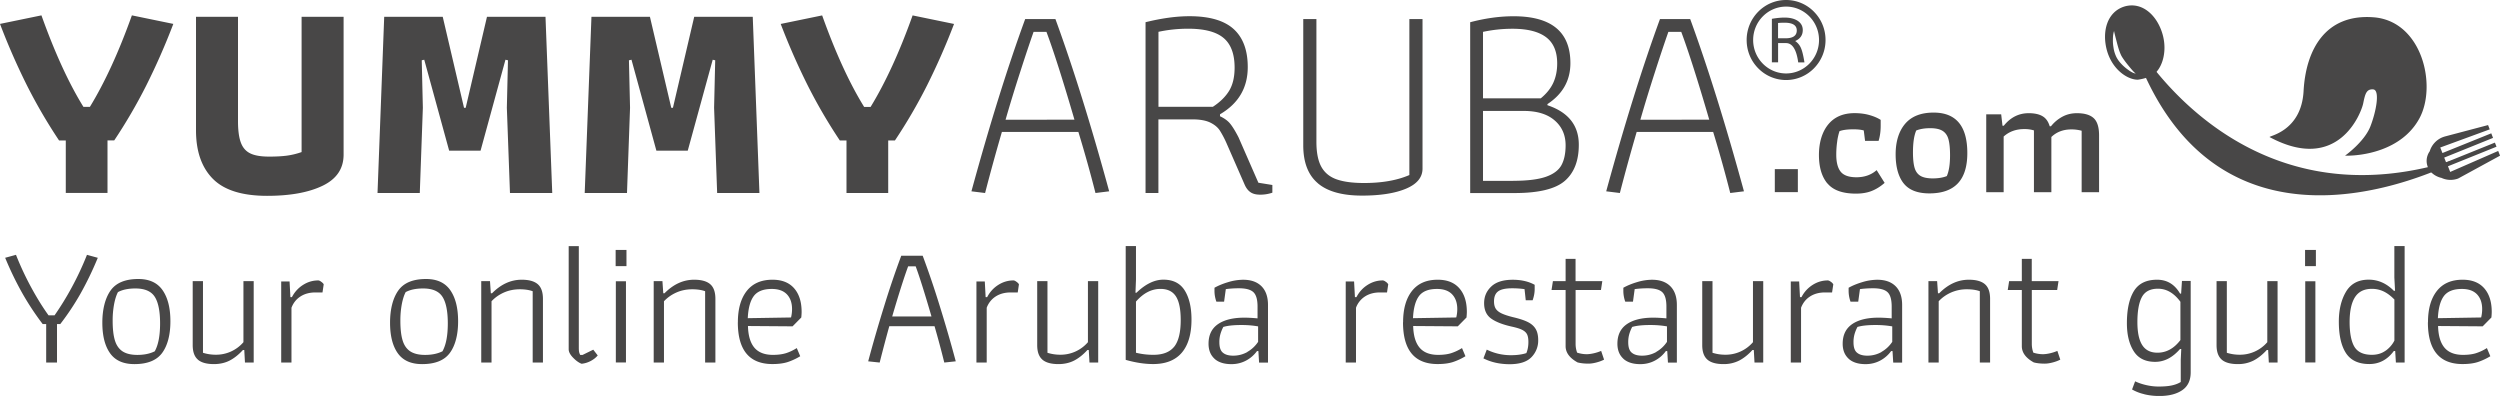
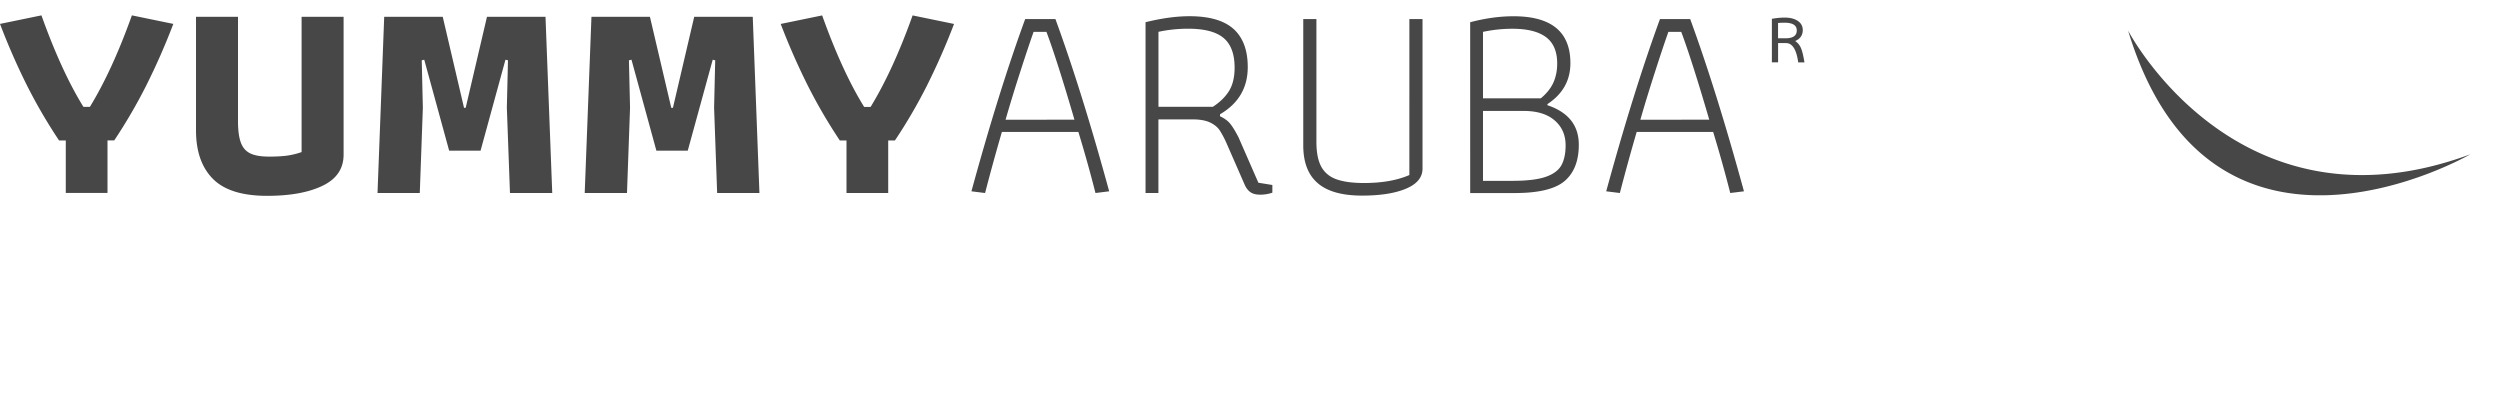
<svg xmlns="http://www.w3.org/2000/svg" width="221" height="35" fill="none">
  <g fill="#484747" clip-path="url(#a)" transform="translate(0 -.973)">
    <path d="M5.815 13.388H5.22a46.485 46.485 0 0 1-2.822-4.834A59.166 59.166 0 0 1 0 3.086l3.663-.755C4.85 5.65 6.09 8.345 7.376 10.421h.57c1.319-2.16 2.56-4.856 3.713-8.09l3.663.755a59.538 59.538 0 0 1-2.402 5.463 46.492 46.492 0 0 1-2.821 4.835h-.596v4.647H5.815v-4.647zM18.813 16.776c-.99-1.004-1.486-2.43-1.486-4.271V2.46h3.712v9.218c0 .805.082 1.434.247 1.884.164.454.439.775.83.967.385.192.944.288 1.67.288.645 0 1.175-.03 1.598-.088a6.622 6.622 0 0 0 1.277-.313V2.461h3.713v12.182c0 1.237-.62 2.154-1.856 2.75-1.236.596-2.87.892-4.904.892-2.21 0-3.81-.504-4.8-1.509zM43.048 2.46l-1.881 8.04h-.148l-1.881-8.04h-5.175l-.591 15.575h3.737l.271-7.535-.098-4.197.221-.05 2.202 8.04h2.776l2.201-8.04.222.05-.099 4.197.276 7.535h3.737l-.596-15.574ZM61.368 2.46l-1.88 8.04h-.149l-1.885-8.04h-5.17l-.596 15.575h3.738l.27-7.535-.098-4.197.226-.05 2.201 8.04h2.772l2.206-8.04.221.05-.098 4.197.27 7.535h3.738l-.591-15.574ZM74.834 13.388h-.595a46.49 46.49 0 0 1-2.822-4.834 59.565 59.565 0 0 1-2.402-5.464l3.663-.755c1.187 3.318 2.427 6.014 3.713 8.09h.57c1.319-2.159 2.56-4.855 3.713-8.09l3.663.755a59.538 59.538 0 0 1-2.402 5.464 46.472 46.472 0 0 1-2.821 4.834h-.596v4.647H74.83v-4.647zM94.982 11.554c-1.006-3.45-1.831-6.039-2.476-7.764h-1.138c-.312.888-.71 2.071-1.186 3.555-.481 1.484-.908 2.884-1.29 4.21Zm-9.108 6.331c1.601-5.86 3.182-10.936 4.751-15.224H93.3c1.568 4.288 3.15 9.36 4.751 15.224l-1.211.15c-.448-1.759-.949-3.56-1.512-5.401h-6.76a181.96 181.96 0 0 0-1.486 5.401l-1.212-.15zM107.208 10.42c.662-.433 1.146-.916 1.462-1.445.313-.53.469-1.2.469-2.022 0-1.204-.325-2.08-.978-2.625-.653-.546-1.696-.817-3.129-.817-.891 0-1.766.091-2.624.275v6.63h4.8zm3.343 7.548c-.213-.141-.386-.362-.521-.666l-1.561-3.568a8.93 8.93 0 0 0-.632-1.217c-.189-.292-.481-.53-.867-.717-.386-.183-.912-.275-1.573-.275h-2.994v6.506h-1.137V2.936c1.421-.35 2.714-.53 3.885-.53 1.766 0 3.064.38 3.897 1.13.834.754 1.253 1.875 1.253 3.367 0 1.826-.817 3.218-2.452 4.172v.175c.394.183.702.408.916.68.213.266.452.662.719 1.179l1.757 4.017 1.236.2v.68a3.24 3.24 0 0 1-1.088.175c-.349 0-.628-.07-.842-.213M116.494 17.168c-.858-.73-1.286-1.846-1.286-3.355V2.661h1.163v10.852c0 .938.143 1.671.431 2.196.287.526.739.9 1.351 1.117.612.217 1.417.325 2.427.325 1.585 0 2.92-.233 4.008-.704V2.661h1.163v13.215c0 .771-.481 1.363-1.45 1.772-.965.408-2.263.616-3.897.616-1.75 0-3.052-.362-3.91-1.092M133.771 16.956c1.236 0 2.193-.117 2.871-.35.678-.234 1.138-.58 1.388-1.03.246-.45.37-1.038.37-1.759 0-.904-.321-1.638-.965-2.196-.645-.563-1.561-.842-2.748-.842h-3.589v6.18h2.673zm2.427-7.285c.51-.417.883-.88 1.113-1.38.23-.504.345-1.071.345-1.709 0-1.054-.328-1.83-.989-2.325-.662-.496-1.651-.742-2.97-.742-.874 0-1.741.092-2.599.275v5.876h5.1zM129.96 2.94c1.323-.35 2.6-.53 3.836-.53 3.351 0 5.027 1.38 5.027 4.147 0 1.526-.678 2.73-2.029 3.618v.1c1.848.62 2.772 1.784 2.772 3.492 0 1.426-.419 2.493-1.248 3.205-.834.713-2.309 1.067-4.419 1.067h-3.935V2.936ZM151.098 11.554c-1.006-3.45-1.832-6.039-2.476-7.764h-1.138c-.312.888-.711 2.071-1.187 3.555-.48 1.484-.908 2.884-1.289 4.21zm-9.109 6.331c1.602-5.86 3.183-10.936 4.752-15.224h2.673c1.569 4.288 3.15 9.36 4.752 15.224l-1.212.15c-.447-1.759-.948-3.56-1.511-5.401h-6.76a182.382 182.382 0 0 0-1.487 5.401l-1.211-.15zM188.125 3.682s9.655 18.55 30.255 10.931c0 0-22.92 13.258-30.255-10.931z" />
-     <path d="M200.643 13.096c-.194-.104 2.796-.441 2.993-4.071.198-3.63 1.906-6.852 6.193-6.523 4.284.33 5.623 6.043 4.042 8.944-1.582 2.905-5.179 3.322-6.571 3.288 0 0 1.712-1.217 2.246-2.596.534-1.38.85-3.218.242-3.263-.607-.046-.714.42-.883 1.246-.168.825-2.197 6.226-8.262 2.975zM215.801 16.689s.008 0 .012.004c.423.2.92.242 1.401.092.032-.009.115-.046.115-.046l3.675-2.005-.164-.416-4.243 1.854-.197-.5 4.292-1.73-.144-.362-4.316 1.742-.164-.417 4.316-1.742-.156-.404-4.316 1.742-.193-.488 4.373-1.604-.147-.38-3.836 1.013s-.14.046-.193.067c-.563.23-.965.696-1.13 1.242 0 0-.476.592-.168 1.384.308.787 1.183.958 1.183.958M188.622 7.433a2.13 2.13 0 0 1-.452-.259 3.864 3.864 0 0 1-.846-.788 2.358 2.358 0 0 1-.242-.383 2.89 2.89 0 0 1-.251-.838 3.674 3.674 0 0 1-.049-.737c0-.217.025-.396.049-.521.025-.125.054-.196.054-.196s.008.075.037.192c.028.12.069.287.123.491.107.396.226.946.435 1.405.045.108.119.225.189.33.07.107.148.212.222.312.152.2.308.387.439.546.132.158.247.287.333.37.082.088.144.121.148.113 0 .004-.074.008-.193-.042m1.589.234c.834-.421 1.437-1.98.969-3.643-.464-1.65-1.77-2.909-3.334-2.484l-.041.013c-1.553.48-2.005 2.246-1.545 3.897.469 1.662 1.783 2.563 2.715 2.575 0 0 .686-.079 1.236-.358zM158.93 15.926h-2.037v2.034h2.037zM161.542 17.193c-.497-.6-.748-1.438-.748-2.521 0-1.084.275-2.03.821-2.697.547-.667 1.323-1 2.333-1 .468 0 .904.054 1.302.167.398.112.731.254 1.002.429v.525c0 .488-.062.93-.185 1.33h-1.195l-.115-.921c-.23-.067-.534-.1-.907-.1-.538 0-.949.054-1.237.162a4.891 4.891 0 0 0-.209.942 8.283 8.283 0 0 0-.078 1.134c0 .683.131 1.187.394 1.512.263.325.727.488 1.388.488.711 0 1.306-.208 1.787-.63l.706 1.126c-.357.313-.731.55-1.129.709-.399.162-.867.241-1.405.241-1.178 0-2.02-.3-2.517-.9M172.096 16.543c.193-.438.288-1.05.288-1.842 0-.596-.046-1.063-.136-1.4-.09-.342-.263-.592-.517-.755-.255-.162-.621-.242-1.101-.242-.481 0-.891.067-1.236.205-.193.45-.288 1.096-.288 1.942 0 .583.05 1.038.144 1.358.094.321.267.559.517.709.251.15.617.225 1.093.225s.891-.067 1.236-.204m-3.823.633c-.464-.6-.699-1.454-.699-2.563 0-1.108.28-2.038.842-2.696.563-.659 1.401-.988 2.514-.988 1.987 0 2.981 1.192 2.981 3.58s-1.117 3.563-3.355 3.563c-1.055 0-1.815-.3-2.283-.9M175.579 11.08h1.326l.115 1.008h.115c.596-.742 1.331-1.109 2.201-1.109.51 0 .916.088 1.216.263.304.175.517.47.641.892h.115c.279-.35.612-.63 1.002-.842.39-.209.817-.313 1.289-.313.67 0 1.167.146 1.483.438.316.292.476.8.476 1.521v5.026h-1.54V12.53a3.404 3.404 0 0 0-.907-.117c-.719 0-1.311.225-1.77.67v4.881H179.8V12.5a2.785 2.785 0 0 0-.862-.116c-.719 0-1.326.22-1.815.658v4.922h-1.54v-6.88zM4.078 29.621h-.304a24.274 24.274 0 0 1-1.786-2.7 28.447 28.447 0 0 1-1.532-3.16l.957-.262a26.27 26.27 0 0 0 1.347 2.884c.505.93 1.014 1.75 1.532 2.467h.53a25.35 25.35 0 0 0 1.523-2.476A26.15 26.15 0 0 0 7.688 23.5l.957.262a29.214 29.214 0 0 1-1.524 3.16 22.73 22.73 0 0 1-1.794 2.7h-.288v3.4h-.957v-3.4zM9.73 32.197c-.457-.642-.683-1.542-.683-2.7 0-1.16.243-2.156.727-2.84.485-.683 1.302-1.02 2.456-1.02.97 0 1.684.33 2.144.992.46.662.69 1.575.69 2.746s-.242 2.13-.727 2.793c-.485.662-1.302.992-2.456.992-.982 0-1.696-.321-2.152-.963zm3.954-.175c.312-.563.468-1.384.468-2.46 0-1.074-.16-1.875-.476-2.358-.316-.488-.887-.73-1.705-.73-.636 0-1.15.109-1.544.322-.14.266-.254.62-.34 1.066a7.77 7.77 0 0 0-.128 1.467c0 .717.066 1.297.197 1.73.132.438.358.759.674.971.316.208.755.317 1.31.317.608 0 1.12-.109 1.544-.321zM17.5 32.768c-.309-.263-.465-.688-.465-1.284v-5.66h.908v6.335c.365.113.739.171 1.12.171a3.183 3.183 0 0 0 2.457-1.108v-5.398h.907v7.198h-.772l-.061-1.109h-.12c-.373.409-.763.721-1.166.93-.402.208-.87.316-1.396.316-.637 0-1.109-.129-1.417-.391zM24.854 25.854h.744l.074 1.383h.135c.234-.45.559-.808.978-1.075.418-.267.866-.4 1.343-.4.07 0 .16.037.266.117.107.075.181.15.222.225l-.107.72h-.62c-.513 0-.957.117-1.326.355-.37.238-.633.57-.797 1v4.843h-.907v-7.168zM35.163 32.197c-.456-.642-.682-1.542-.682-2.7 0-1.16.242-2.156.727-2.84.484-.682 1.302-1.02 2.456-1.02.969 0 1.683.33 2.143.992.46.662.69 1.575.69 2.746s-.242 2.13-.727 2.793c-.484.662-1.302.992-2.456.992-.981 0-1.696-.321-2.151-.963zm3.954-.175c.313-.563.469-1.384.469-2.46 0-1.074-.16-1.875-.477-2.358-.316-.488-.887-.73-1.704-.73-.637 0-1.15.109-1.544.322-.14.266-.255.62-.341 1.066a7.77 7.77 0 0 0-.127 1.467c0 .717.065 1.297.197 1.73.131.438.357.759.673.971.316.208.756.317 1.31.317.608 0 1.121-.109 1.544-.321zM42.542 25.824h.773l.074 1.076h.106c.789-.8 1.664-1.2 2.62-1.2.637 0 1.11.129 1.417.391.308.263.464.696.464 1.3v5.63h-.907v-6.305c-.312-.112-.694-.17-1.138-.17-.505 0-.973.095-1.4.283-.432.192-.797.45-1.1.775v5.414h-.909V25.82zM50.658 32.589c-.26-.267-.386-.513-.386-.738v-9.119h.895v8.969c0 .162.008.292.024.375.017.087.05.175.099.27h.214l.94-.462.394.509c-.16.196-.37.358-.62.491a2.205 2.205 0 0 1-.805.246c-.242-.091-.493-.27-.751-.537zM54.423 23.07h.957v1.43h-.957zm.017 2.767h.895v7.18h-.895zM57.787 25.824h.772l.074 1.076h.107c.788-.8 1.663-1.2 2.62-1.2.637 0 1.109.129 1.417.391.308.263.464.696.464 1.3v5.63h-.908v-6.305c-.312-.112-.694-.17-1.137-.17-.505 0-.974.095-1.4.283-.432.192-.797.45-1.101.775v5.414h-.908V25.82zM65.228 29.467c0-1.18.26-2.1.78-2.767.522-.667 1.282-1 2.28-1 .83 0 1.466.25 1.91.754.443.504.665 1.2.665 2.092 0 .104-.008.267-.029.492l-.772.783-3.942-.029c.02.85.21 1.488.566 1.913.358.425.908.638 1.643.638.444 0 .822-.05 1.138-.146.312-.096.636-.25.969-.454l.304.72a5.428 5.428 0 0 1-1.113.517c-.37.117-.817.175-1.343.175-2.041 0-3.06-1.23-3.06-3.692zm4.699-.43c.061-.245.09-.491.09-.737 0-.554-.152-.988-.456-1.309-.304-.316-.747-.475-1.335-.475-.747 0-1.277.209-1.593.63-.312.42-.489 1.07-.53 1.954l3.82-.062zM76.748 32.914c.423-1.588.895-3.214 1.409-4.868a80.837 80.837 0 0 1 1.515-4.468h1.893a80.754 80.754 0 0 1 1.516 4.468c.513 1.654.985 3.28 1.408 4.868l-1.014.108a86.485 86.485 0 0 0-.862-3.213h-4a150.04 150.04 0 0 0-.85 3.213zm5.594-3.968c-.596-2.05-1.06-3.526-1.397-4.43h-.665c-.386 1.054-.854 2.534-1.409 4.43zM86.313 25.854h.743l.074 1.383h.136c.234-.45.558-.808.977-1.075.419-.267.867-.4 1.343-.4.07 0 .16.037.267.117.107.075.18.15.222.225l-.107.72h-.62c-.514 0-.957.117-1.327.355a2 2 0 0 0-.796 1v4.843h-.908v-7.168zM92.153 32.768c-.308-.263-.464-.688-.464-1.284v-5.66h.907v6.335c.366.113.74.171 1.121.171a3.183 3.183 0 0 0 2.456-1.108v-5.398h.908v7.198h-.772l-.062-1.109h-.119c-.373.409-.764.721-1.166.93-.403.208-.87.316-1.397.316-.636 0-1.108-.129-1.416-.391zM99.512 32.789V22.728h.908v2.967l-.045 1.155h.09c.797-.771 1.593-1.155 2.378-1.155.858 0 1.486.317 1.885.955.398.637.599 1.492.599 2.567 0 1.284-.287 2.259-.854 2.93-.571.67-1.417 1.008-2.538 1.008-.739 0-1.544-.12-2.423-.37zm4.288-1.167c.382-.484.575-1.267.575-2.355 0-.954-.14-1.65-.423-2.092-.284-.442-.74-.663-1.364-.663-.797 0-1.519.375-2.168 1.121v4.522a6.389 6.389 0 0 0 1.544.183c.838 0 1.45-.241 1.836-.72zM107.356 32.676c-.349-.32-.521-.763-.521-1.317 0-.771.279-1.346.833-1.73.555-.383 1.335-.575 2.333-.575.333 0 .723.021 1.166.063V28.07c0-.617-.123-1.038-.365-1.267-.242-.23-.665-.346-1.273-.346-.423 0-.813.025-1.167.075l-.152 1.109h-.681a2.827 2.827 0 0 1-.169-.938v-.292c.325-.183.719-.35 1.191-.492a4.65 4.65 0 0 1 1.343-.216c.698 0 1.236.191 1.622.575.382.383.575.937.575 1.654v5.093h-.788l-.062-1.017h-.123a2.827 2.827 0 0 1-.977.846c-.39.205-.818.309-1.282.309-.657 0-1.158-.163-1.507-.484zm2.904-.592c.382-.217.702-.512.957-.892v-1.367a8.471 8.471 0 0 0-1.516-.12c-.665 0-1.187.058-1.56.17a3.28 3.28 0 0 0-.267.671 2.554 2.554 0 0 0-.082.684c0 .442.102.75.312.92.205.176.513.264.916.264.443 0 .858-.109 1.244-.321zM118.958 25.854h.743l.074 1.383h.136c.234-.45.558-.808.977-1.075.419-.267.867-.4 1.343-.4.07 0 .16.037.267.117a.71.71 0 0 1 .222.225l-.107.72h-.62c-.513 0-.957.117-1.327.355a2 2 0 0 0-.796 1v4.843h-.908v-7.168zM124.034 29.467c0-1.18.259-2.1.78-2.767.522-.667 1.282-1 2.28-1 .829 0 1.466.25 1.909.754.444.504.666 1.2.666 2.092 0 .104-.009.267-.029.492l-.772.783-3.943-.029c.021.85.21 1.488.567 1.913.357.425.908.638 1.643.638.443 0 .825-.05 1.137-.146a4.27 4.27 0 0 0 .969-.454l.304.72a5.401 5.401 0 0 1-1.113.517c-.369.117-.817.175-1.343.175-2.041 0-3.063-1.23-3.063-3.692zm4.698-.43c.062-.245.091-.491.091-.737 0-.554-.152-.988-.456-1.309-.304-.316-.748-.475-1.335-.475-.747 0-1.277.209-1.593.63-.313.42-.489 1.07-.53 1.954l3.819-.062zM131.143 32.634l.287-.754a4.79 4.79 0 0 0 2.152.492c.526 0 .974-.063 1.347-.184.124-.296.181-.625.181-.983 0-.296-.041-.525-.123-.684-.082-.158-.226-.287-.431-.391-.206-.105-.522-.2-.949-.292-.809-.183-1.413-.425-1.811-.721-.398-.296-.6-.742-.6-1.338 0-.596.21-1.075.629-1.475.419-.4 1.055-.6 1.901-.6.756 0 1.405.15 1.939.446v.383c0 .317-.062.646-.181.984h-.608l-.107-.984a7.47 7.47 0 0 0-1.105-.075c-.574 0-.985.092-1.227.27-.243.18-.366.476-.366.884 0 .267.049.484.152.646.103.163.275.305.522.421.246.117.603.234 1.067.346.526.125.941.263 1.249.417.308.154.538.354.69.608.152.25.226.584.226.992a2.09 2.09 0 0 1-.6 1.509c-.398.408-1.039.617-1.918.617s-1.659-.175-2.333-.521zM139.447 33.005c-.698-.387-1.047-.867-1.047-1.43v-4.967h-1.245l.123-.784h1.122v-1.967h.879v1.967h2.365l-.119.784h-2.242v4.768c0 .267.045.52.135.77.284.092.567.138.85.138.181 0 .39-.029.629-.083a3.67 3.67 0 0 0 .644-.208l.259.77c-.172.092-.39.176-.653.246-.263.071-.505.109-.727.109-.374 0-.698-.038-.969-.109zM143.5 32.676c-.349-.32-.521-.763-.521-1.317 0-.771.279-1.346.833-1.73.555-.383 1.335-.575 2.333-.575.333 0 .723.021 1.166.063V28.07c0-.617-.123-1.038-.365-1.267-.242-.23-.665-.346-1.273-.346-.423 0-.813.025-1.167.075l-.151 1.109h-.682a2.827 2.827 0 0 1-.169-.938v-.292c.325-.183.719-.35 1.191-.492a4.65 4.65 0 0 1 1.343-.216c.698 0 1.236.191 1.622.575.382.383.575.937.575 1.654v5.093h-.788l-.062-1.017h-.123a2.827 2.827 0 0 1-.977.846c-.39.205-.818.309-1.282.309-.657 0-1.158-.163-1.507-.484zm2.904-.592c.382-.217.702-.512.957-.892v-1.367a8.471 8.471 0 0 0-1.516-.12c-.665 0-1.187.058-1.56.17a3.28 3.28 0 0 0-.267.671 2.554 2.554 0 0 0-.082.684c0 .442.102.75.312.92.205.176.513.264.916.264.443 0 .858-.109 1.244-.321zM150.942 32.768c-.308-.263-.464-.688-.464-1.284v-5.66h.907v6.335c.366.113.736.171 1.122.171a3.183 3.183 0 0 0 2.455-1.108v-5.398h.908v7.198h-.772l-.062-1.109h-.119c-.373.409-.764.721-1.166.93a3.006 3.006 0 0 1-1.396.316c-.637 0-1.109-.129-1.417-.391zM158.301 25.854h.744l.074 1.383h.135a2.76 2.76 0 0 1 .977-1.075c.419-.267.867-.4 1.343-.4.07 0 .161.037.267.117a.71.71 0 0 1 .222.225l-.107.72h-.62c-.513 0-.957.117-1.326.355-.37.238-.633.57-.797 1v4.843h-.908v-7.168zM163.414 32.676c-.349-.32-.521-.763-.521-1.317 0-.771.279-1.346.833-1.73.555-.383 1.335-.575 2.333-.575.333 0 .723.021 1.166.063V28.07c0-.617-.123-1.038-.365-1.267-.242-.23-.665-.346-1.273-.346-.423 0-.813.025-1.167.075l-.152 1.109h-.681a2.827 2.827 0 0 1-.169-.938v-.292c.325-.183.719-.35 1.191-.492a4.65 4.65 0 0 1 1.343-.216c.698 0 1.236.191 1.622.575.382.383.575.937.575 1.654v5.093h-.788l-.062-1.017h-.123a2.827 2.827 0 0 1-.977.846c-.39.205-.818.309-1.282.309-.657 0-1.158-.163-1.507-.484zm2.904-.592c.382-.217.702-.512.957-.892v-1.367a8.471 8.471 0 0 0-1.516-.12c-.665 0-1.187.058-1.56.17a3.28 3.28 0 0 0-.267.671 2.554 2.554 0 0 0-.082.684c0 .442.102.75.312.92.205.176.513.264.916.264.443 0 .858-.109 1.244-.321zM170.47 25.824h.772l.074 1.076h.107c.788-.8 1.663-1.2 2.62-1.2.636 0 1.109.129 1.417.391.308.263.464.696.464 1.3v5.63h-.908v-6.305c-.312-.112-.694-.17-1.138-.17a3.45 3.45 0 0 0-1.4.283c-.431.192-.797.45-1.097.775v5.414h-.907V25.82zM179.776 33.005c-.698-.387-1.047-.867-1.047-1.43v-4.967h-1.245l.123-.784h1.122v-1.967h.878v1.967h2.366l-.119.784h-2.242v4.768c0 .266.045.52.135.77.283.092.567.138.85.138.181 0 .39-.029.629-.083a3.67 3.67 0 0 0 .644-.209l.259.772c-.172.091-.39.175-.653.245-.263.071-.505.109-.727.109-.374 0-.698-.038-.969-.109zM189.55 35.818a3.919 3.919 0 0 1-1.076-.416l.271-.721c.292.141.624.254.994.337.37.084.731.125 1.084.125.444 0 .822-.029 1.13-.091.308-.063.583-.163.825-.309V32.79l.045-.967h-.107c-.657.758-1.388 1.137-2.197 1.137-.87 0-1.503-.316-1.901-.946-.399-.629-.6-1.454-.6-2.467 0-1.221.206-2.167.616-2.838.411-.671 1.093-1.009 2.054-1.009.878 0 1.556.409 2.032 1.23h.091l.074-1.121h.772v8.077c0 .708-.247 1.233-.743 1.575-.497.342-1.167.517-2.017.517a5.61 5.61 0 0 1-1.347-.154zm3.199-4.784V27.65c-.567-.771-1.228-1.155-1.983-1.155-.678 0-1.15.242-1.417.73-.267.487-.403 1.23-.403 2.221 0 .913.144 1.592.432 2.038.287.446.735.667 1.342.667.789 0 1.467-.375 2.033-1.121zM196.408 32.768c-.308-.263-.464-.688-.464-1.284v-5.66h.908v6.335c.365.113.735.171 1.121.171a3.183 3.183 0 0 0 2.456-1.108v-5.398h.908v7.198h-.773l-.061-1.109h-.119c-.374.409-.764.721-1.167.93a3 3 0 0 1-1.396.316c-.636 0-1.109-.129-1.417-.391zM203.768 23.07h.957v1.43h-.957zm.016 2.767h.896v7.18h-.896zM207.39 32.197c-.423-.642-.637-1.571-.637-2.793 0-1.054.214-1.937.637-2.646.423-.708 1.092-1.063 2-1.063.838 0 1.581.33 2.226.984h.107l-.062-1.167v-2.784h.908v10.29h-.772L211.735 32h-.119c-.567.77-1.29 1.154-2.168 1.154-.949 0-1.639-.32-2.062-.962zm3.495-.217c.337-.242.6-.542.78-.9v-3.63c-.324-.33-.64-.567-.957-.717a2.384 2.384 0 0 0-1.047-.225c-.678 0-1.17.25-1.487.746-.312.496-.468 1.23-.468 2.192 0 .963.144 1.725.431 2.192.288.467.801.7 1.541.7.464 0 .866-.12 1.203-.362zM214.634 29.467c0-1.18.259-2.1.781-2.767.521-.667 1.281-1 2.279-1 .83 0 1.466.25 1.91.754.443.504.665 1.2.665 2.092 0 .104-.008.267-.029.492l-.772.783-3.942-.029c.02.85.209 1.488.566 1.913.358.425.908.638 1.643.638.444 0 .826-.05 1.138-.146a4.29 4.29 0 0 0 .969-.454l.304.72a5.45 5.45 0 0 1-1.113.517c-.37.117-.817.175-1.343.175-2.041 0-3.064-1.23-3.064-3.692zm4.699-.43c.061-.245.09-.491.09-.737 0-.554-.152-.988-.456-1.309-.304-.316-.747-.475-1.335-.475-.747 0-1.277.209-1.593.63-.312.42-.489 1.07-.53 1.954l3.82-.062zM160.355 2.01a3.446 3.446 0 0 0-4.929 0 3.549 3.549 0 0 0-1.022 2.501c0 .942.361 1.834 1.022 2.5a3.448 3.448 0 0 0 4.929 0 3.549 3.549 0 0 0 1.022-2.5c0-.942-.361-1.834-1.022-2.5zm-2.464 5.456c-1.606 0-2.912-1.325-2.912-2.955 0-1.63 1.306-2.955 2.912-2.955 1.605 0 2.911 1.325 2.911 2.955 0 1.63-1.306 2.955-2.911 2.955z" />
    <path d="M158.687 4.603c.452-.196.678-.521.678-.971 0-.342-.144-.609-.435-.809-.292-.196-.682-.296-1.175-.296-.333 0-.706.038-1.121.109v3.85h.55V4.782h.698c.563 0 .924.567 1.08 1.704h.551c-.095-.591-.197-1.02-.316-1.283a1.371 1.371 0 0 0-.501-.6zm-.837-.246h-.67v-1.35c.152-.017.341-.026.575-.026.719 0 1.08.23 1.08.684 0 .454-.328.692-.985.692z" />
  </g>
  <defs>
    <clipPath id="a">
      <path fill="#fff" d="M0 0h221v35H0z" transform="translate(0 .973)" />
    </clipPath>
  </defs>
</svg>